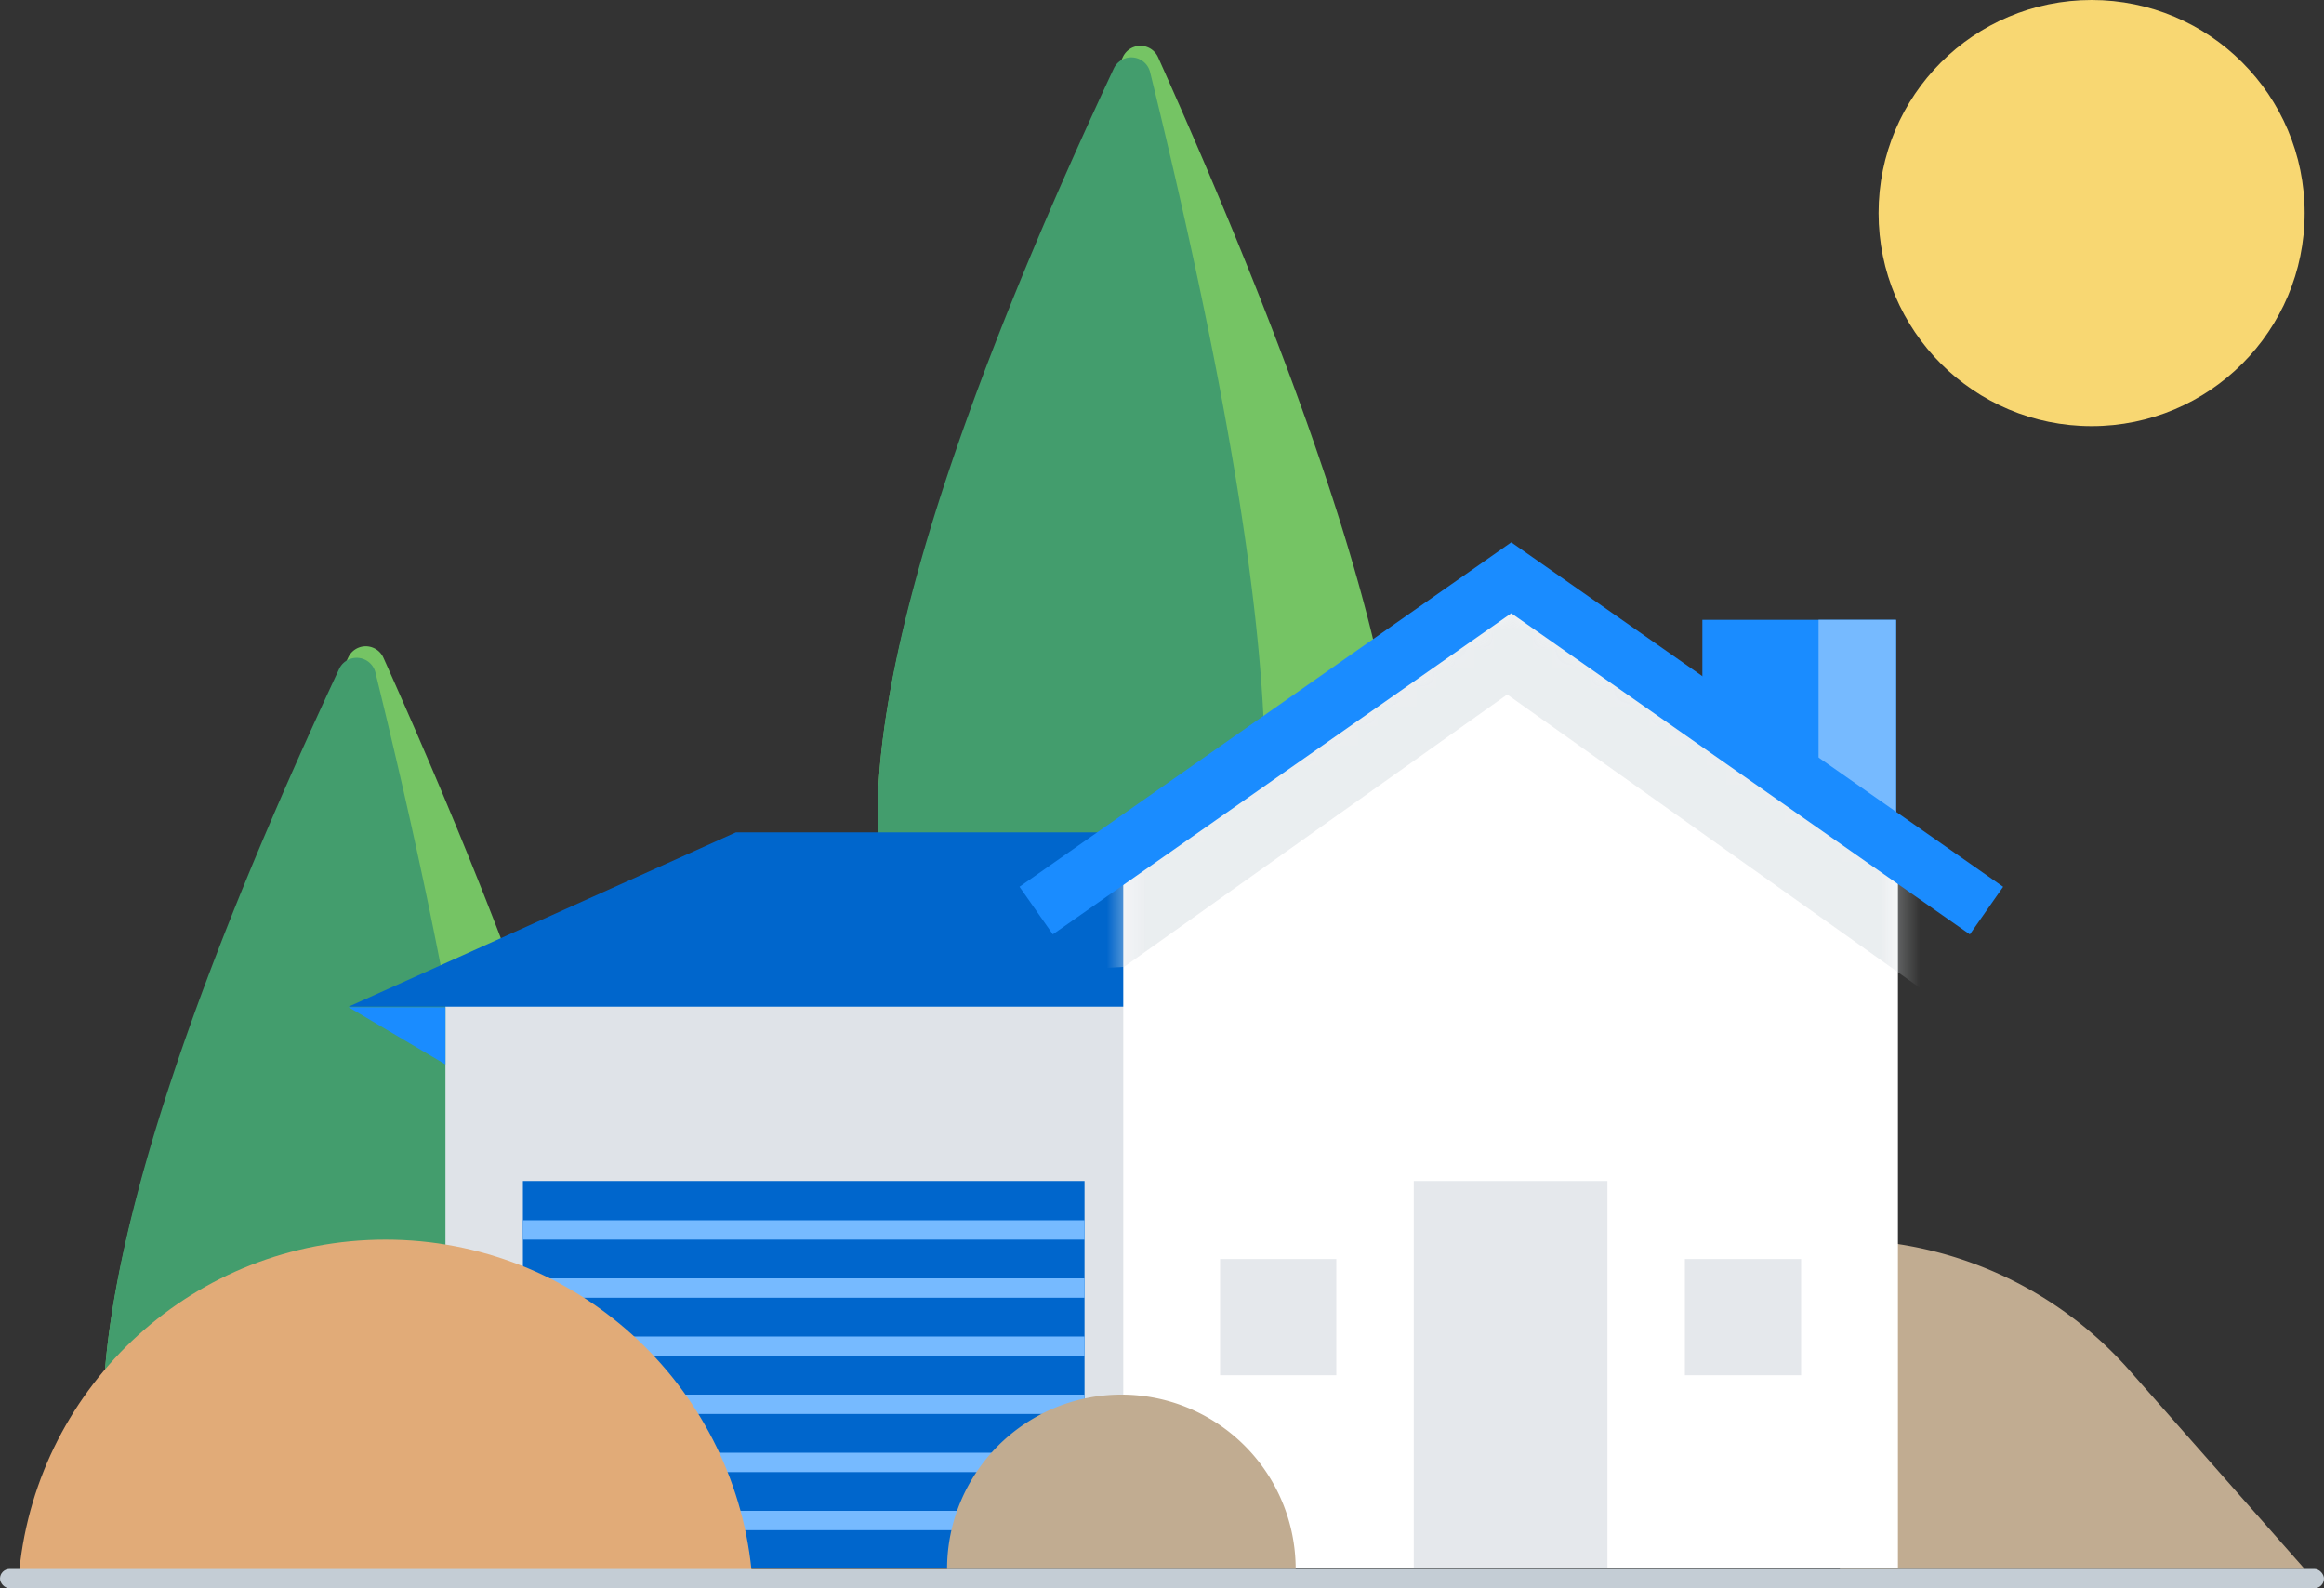
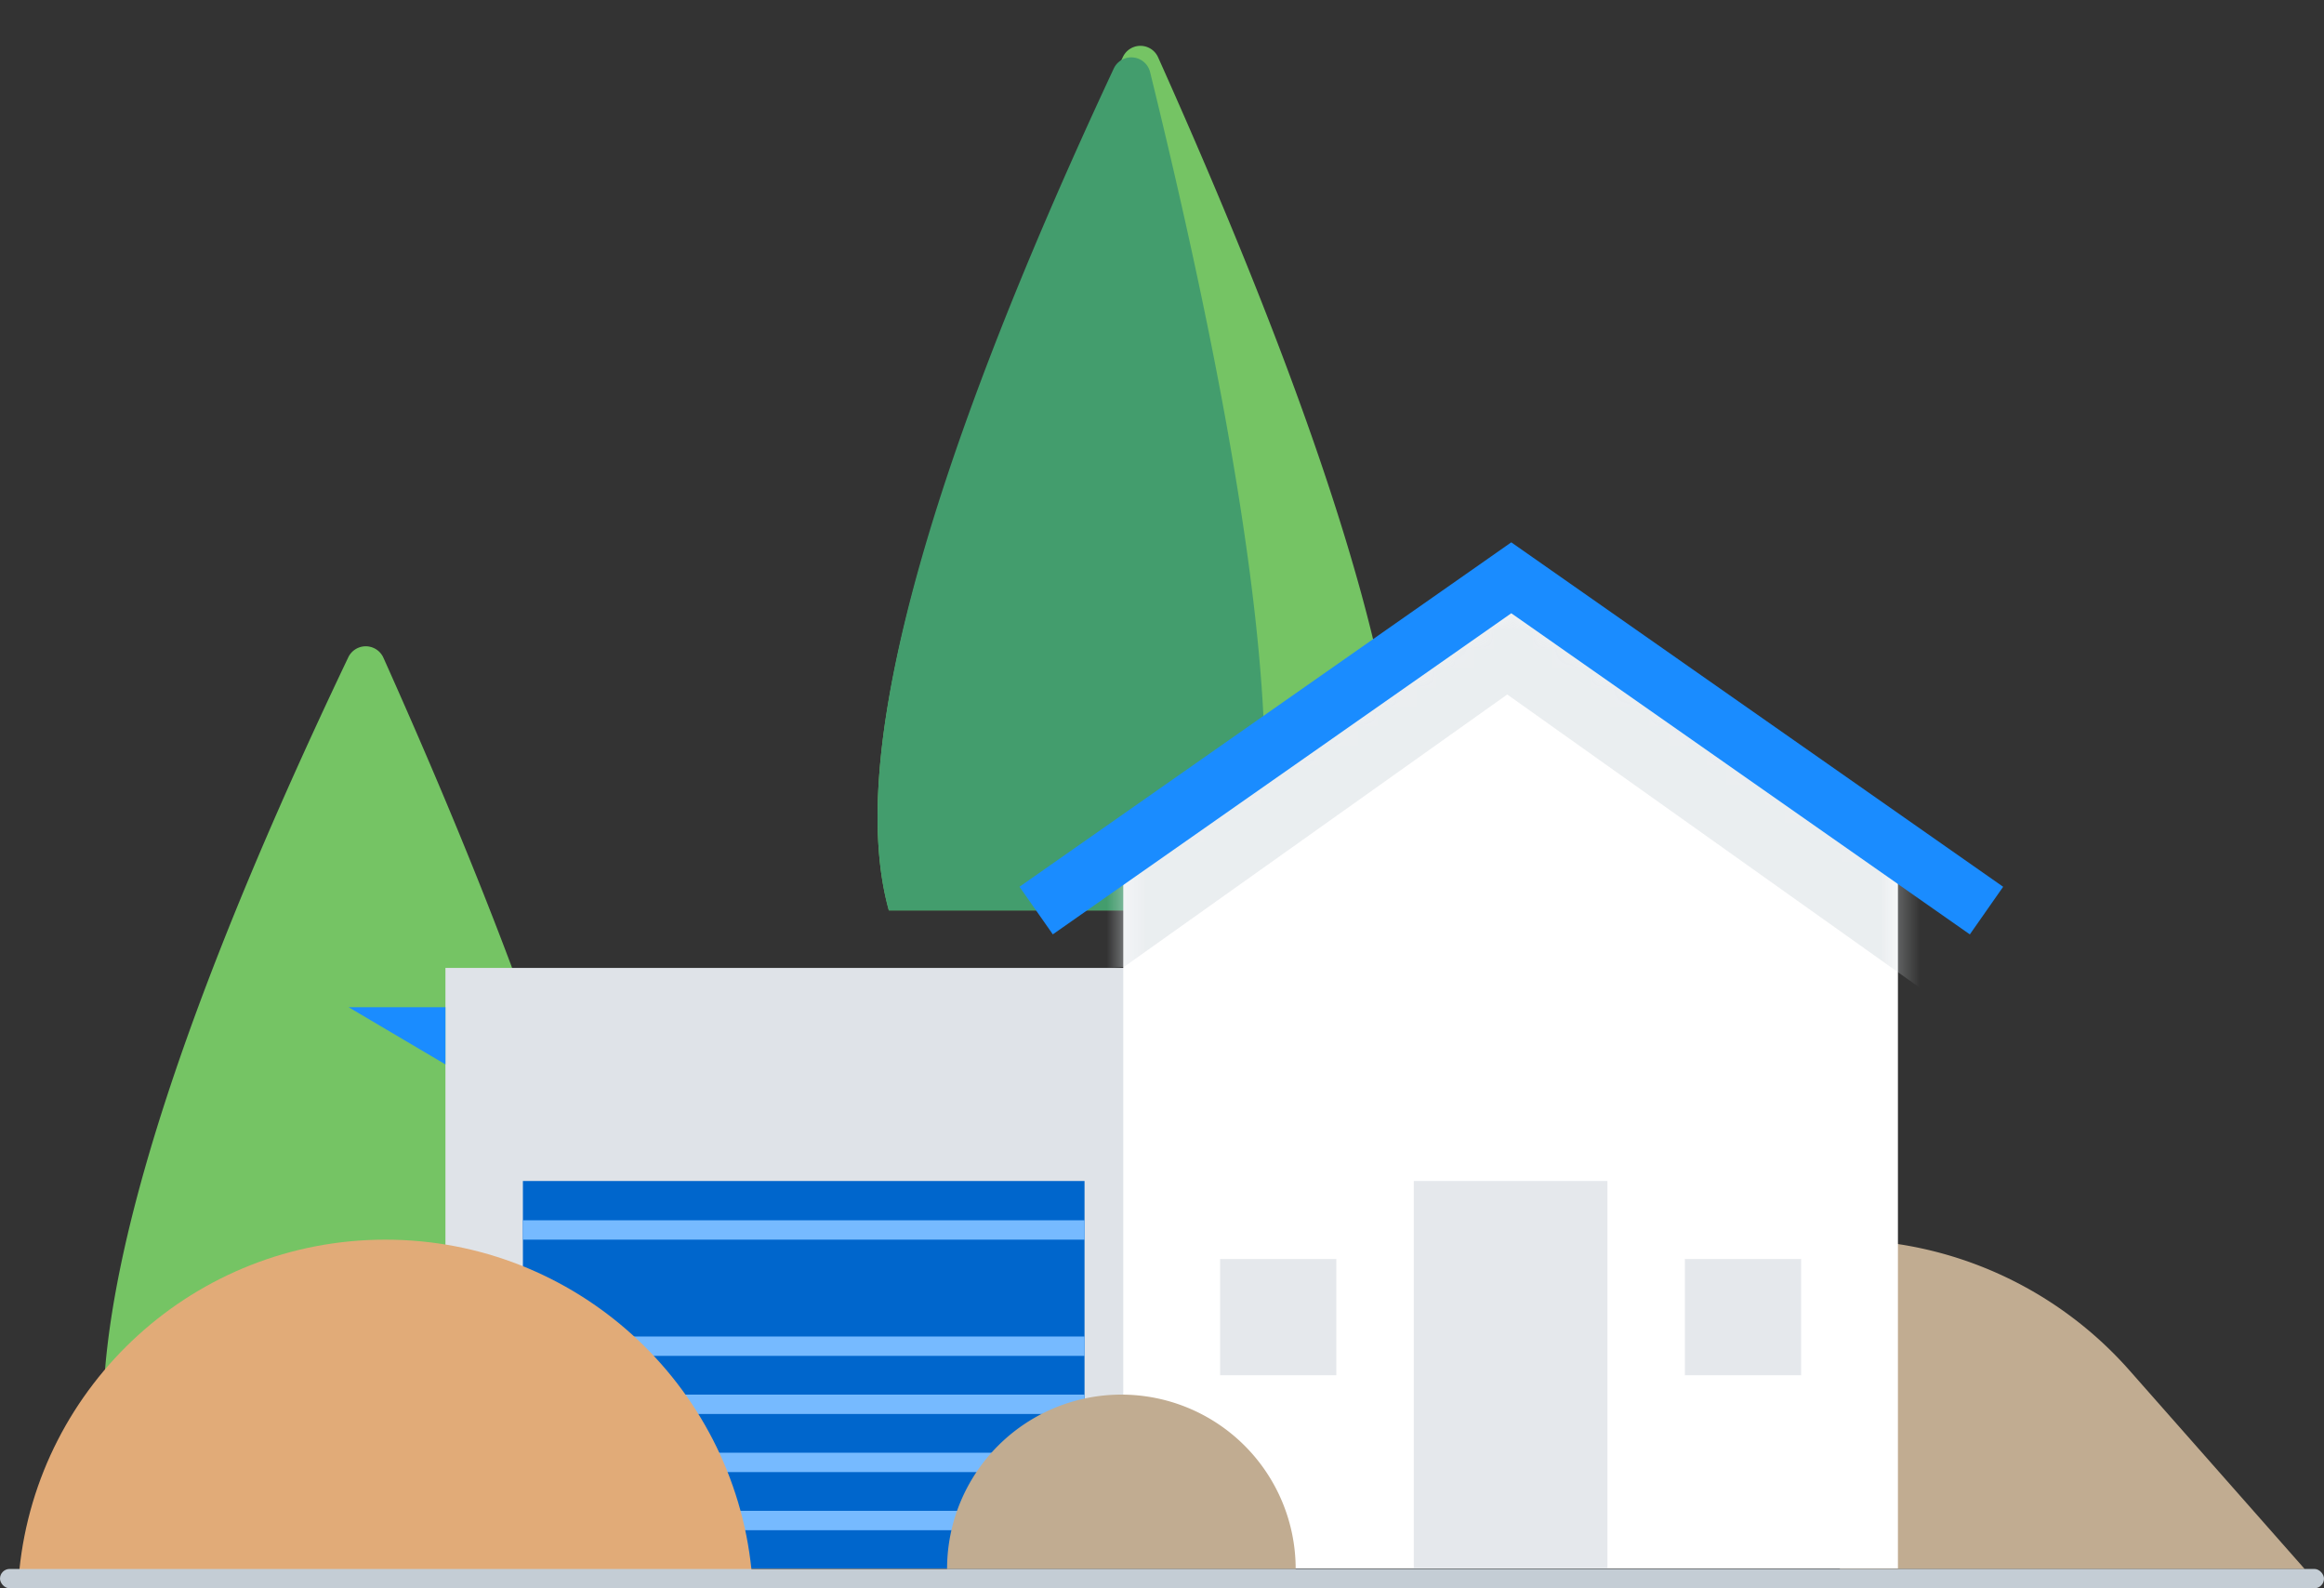
<svg xmlns="http://www.w3.org/2000/svg" xmlns:xlink="http://www.w3.org/1999/xlink" width="120" height="82">
  <rect width="100%" height="100%" fill="#333333" stroke="none" />
  <defs>
    <path id="a" d="M.359 13.972l20.014-13 19.986 13v37h-40z" />
  </defs>
  <g fill="none" fill-rule="evenodd">
    <path d="M59.798 2.957C69.804 25.28 73.81 39.961 71.82 47H45.9c-2.206-7.863 1.822-22.552 12.083-44.064a1 1 0 011.815.021z" fill="#75C464" />
    <path d="M59.386 3.723C64.764 25.616 66.483 40.042 64.544 47H45.891c-2.152-7.79 1.72-22.277 11.618-43.462a1 1 0 011.877.185z" fill="#439D6D" />
    <path d="M19.798 33.957C29.804 56.28 33.81 70.961 31.82 78H5.9c-2.206-7.863 1.822-22.552 12.083-44.064a1 1 0 011.815.021z" fill="#75C464" />
-     <path d="M19.386 34.723C24.764 56.616 26.483 71.042 24.544 78H5.891C3.74 70.21 7.611 55.723 17.51 34.538a1 1 0 011.877.185z" fill="#439D6D" />
    <path d="M95 64a19.944 19.944 0 0114.955 6.749L119 81H95V64z" fill="#C1AC91" />
-     <path fill="#1A8CFF" d="M87.902 32h10v15h-10z" />
-     <path fill="#76BAFF" d="M93.902 32h4v15h-4z" />
    <path fill="#DFE3E8" d="M23 49.972h36v31H23z" />
    <path fill="#06C" d="M27 60.972h29v20H27z" />
-     <path d="M56 78v1H27v-1h29zm0-3v1H27v-1h29zm0-3v1H27v-1h29zm0-3v1H27v-1h29zm0-3v1H27v-1h29zm0-3v1H27v-1h29z" fill="#76BAFF" />
+     <path d="M56 78v1H27v-1h29zm0-3v1H27v-1h29zm0-3v1H27v-1h29zm0-3v1H27v-1h29zm0-3v1H27h29zm0-3v1H27v-1h29z" fill="#76BAFF" />
    <path fill="#1A8CFF" d="M23 52v2.952L18 52z" />
-     <path fill="#06C" d="M38 42.972h22v9H18z" />
    <g transform="translate(57.641 30)">
      <mask id="b" fill="#fff">
        <use xlink:href="#a" />
      </mask>
      <use fill="#FFF" xlink:href="#a" />
      <path d="M20.184 1l.003.005.003-.002L47 20.055 41.496 21 20.185 5.854.398 19.917-7 20.318 20.184 1z" fill="#DFE3E8" opacity=".79" mask="url(#b)" />
    </g>
    <path fill="#E5E8EC" d="M73 60.972h10v20H73zM87 65h6v6h-6zM63 65h6v6h-6z" />
    <path d="M78.035 28l.002.005.002-.003 25.394 17.78-1.72 2.458-23.678-16.579-23.673 16.577-1.72-2.457L78.034 28z" fill="#1A8CFF" />
-     <circle fill="#F8D772" cx="108" cy="11" r="11" />
    <path d="M38.801 81.029C37.815 71.462 29.73 64 19.902 64 10.064 64 1.972 71.478 1 81.06c5.56 0 32.378 0 37.801-.031z" fill="#E1AB78" />
    <path d="M66.902 81a9 9 0 10-18 0h18z" fill="#C1AC91" />
    <rect fill="#C4CDD5" y="81" width="120" height="1" rx=".5" />
  </g>
</svg>